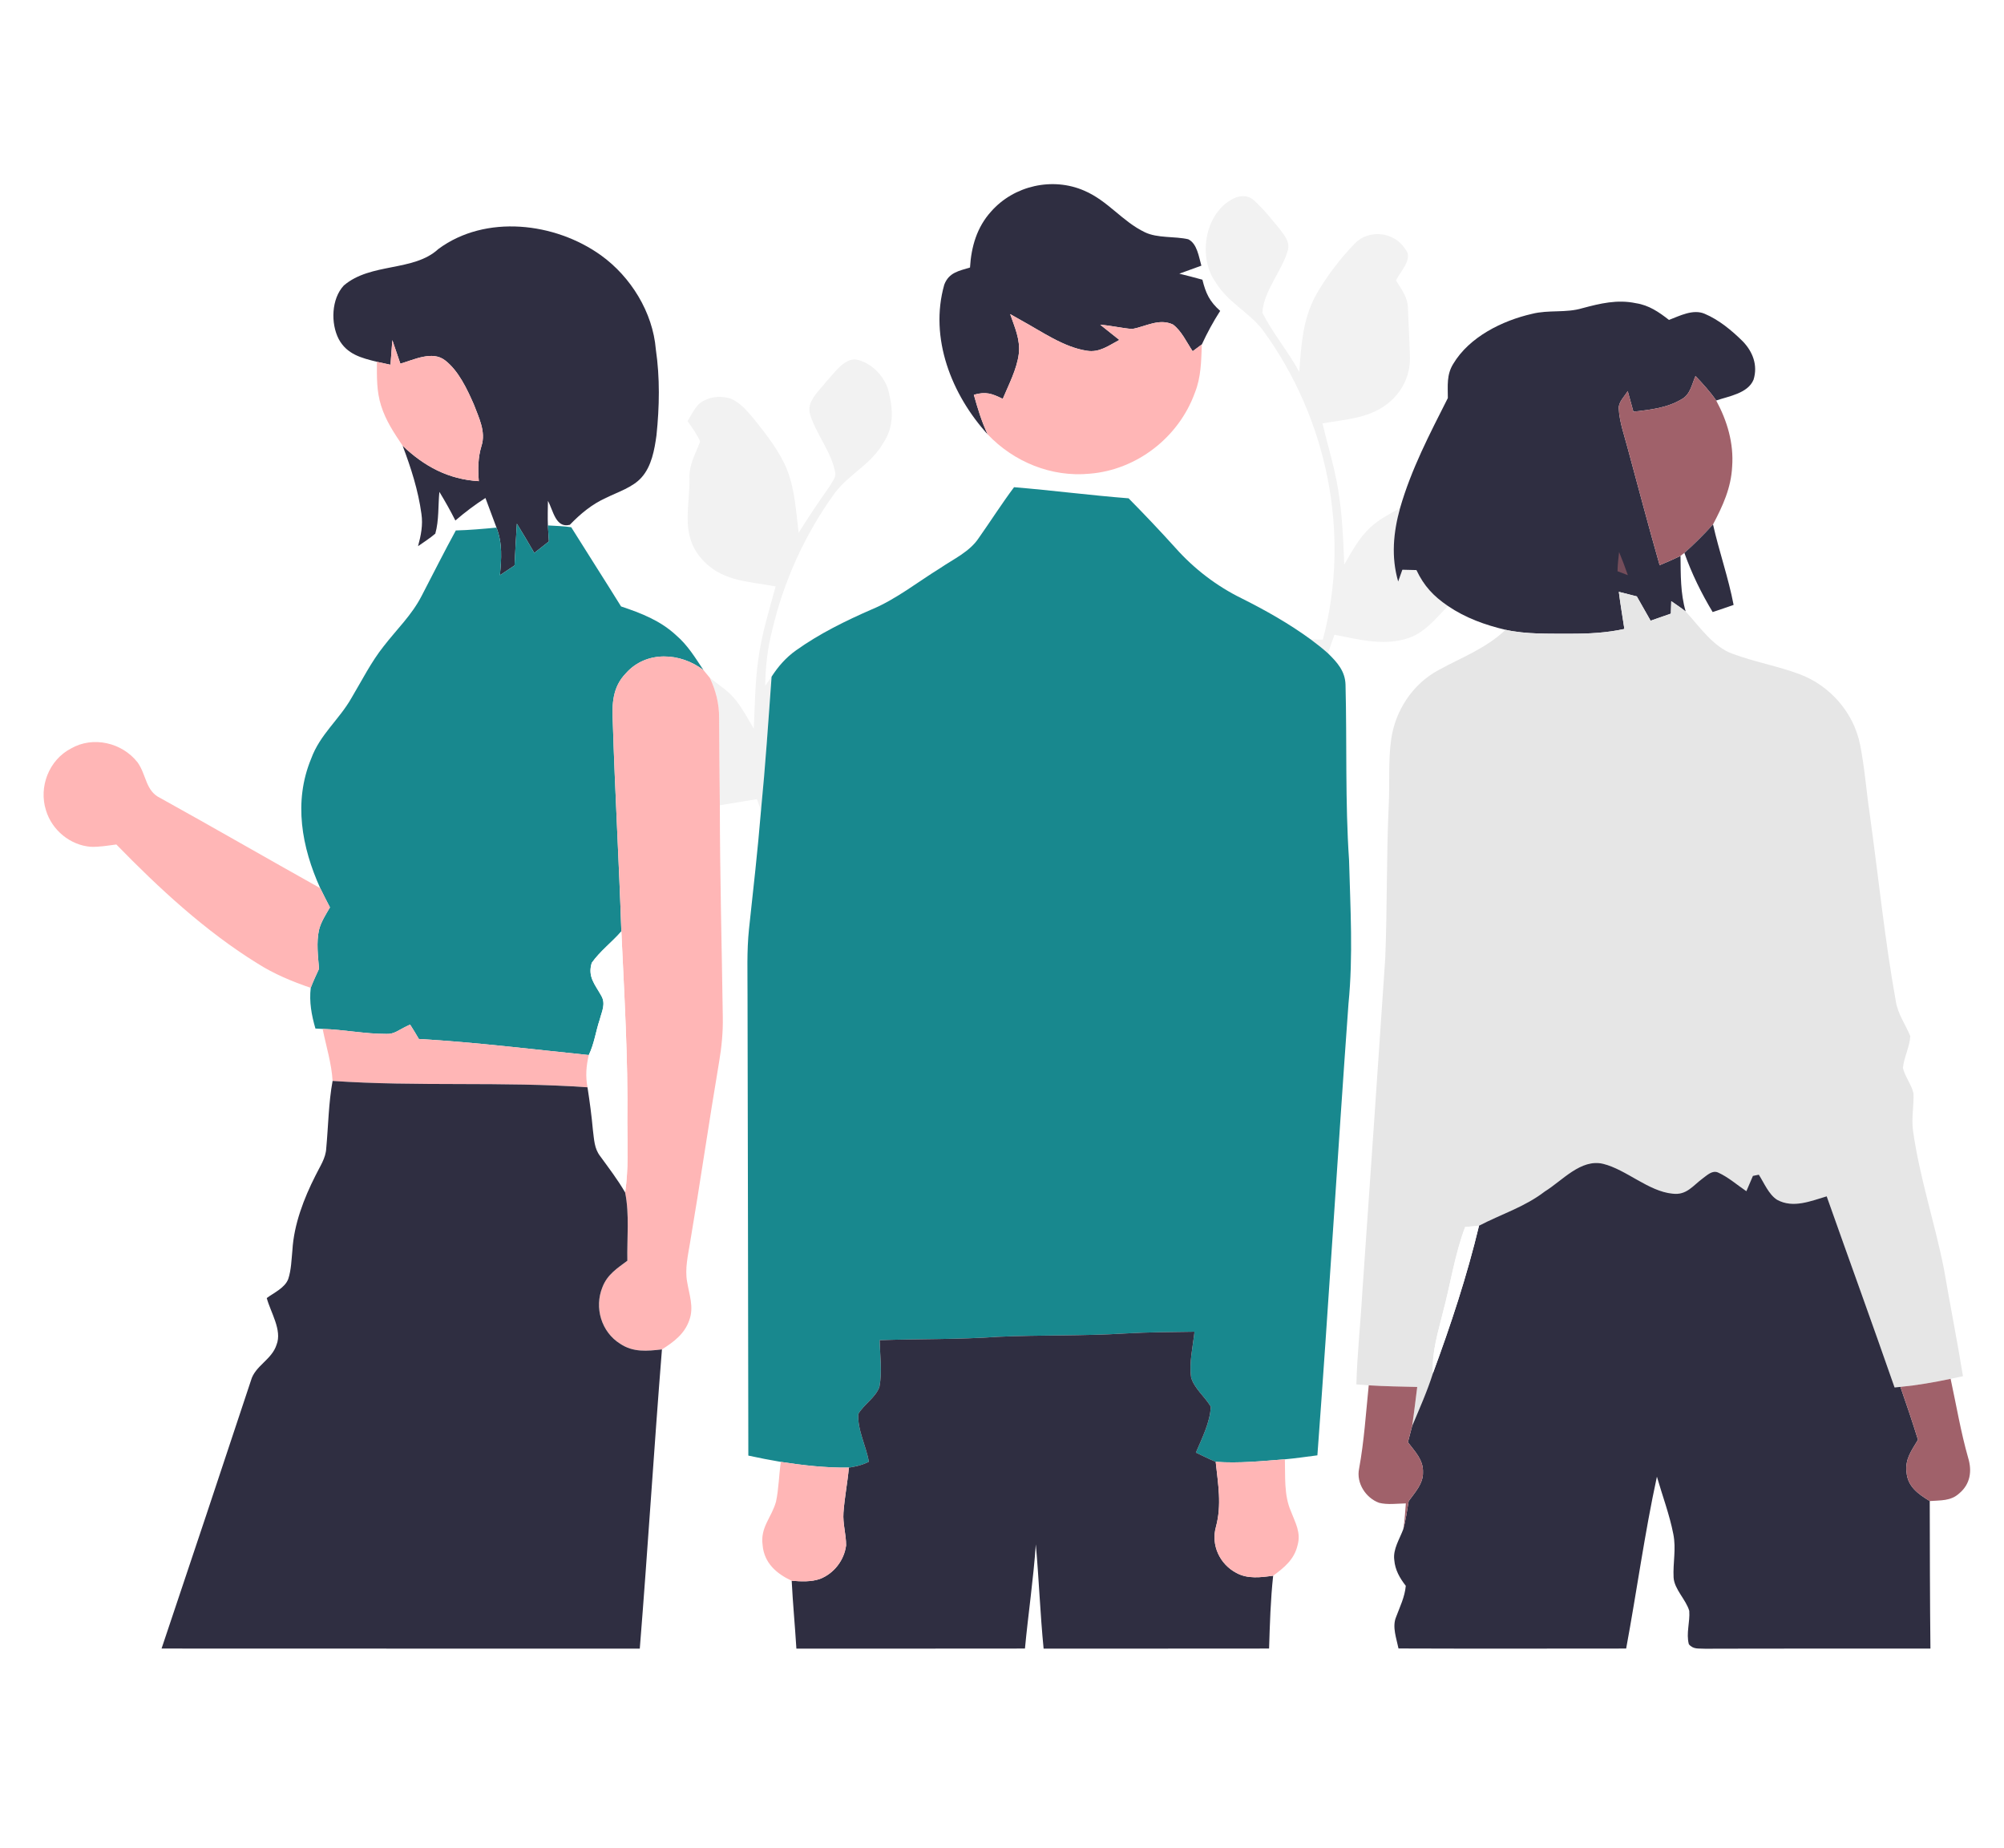
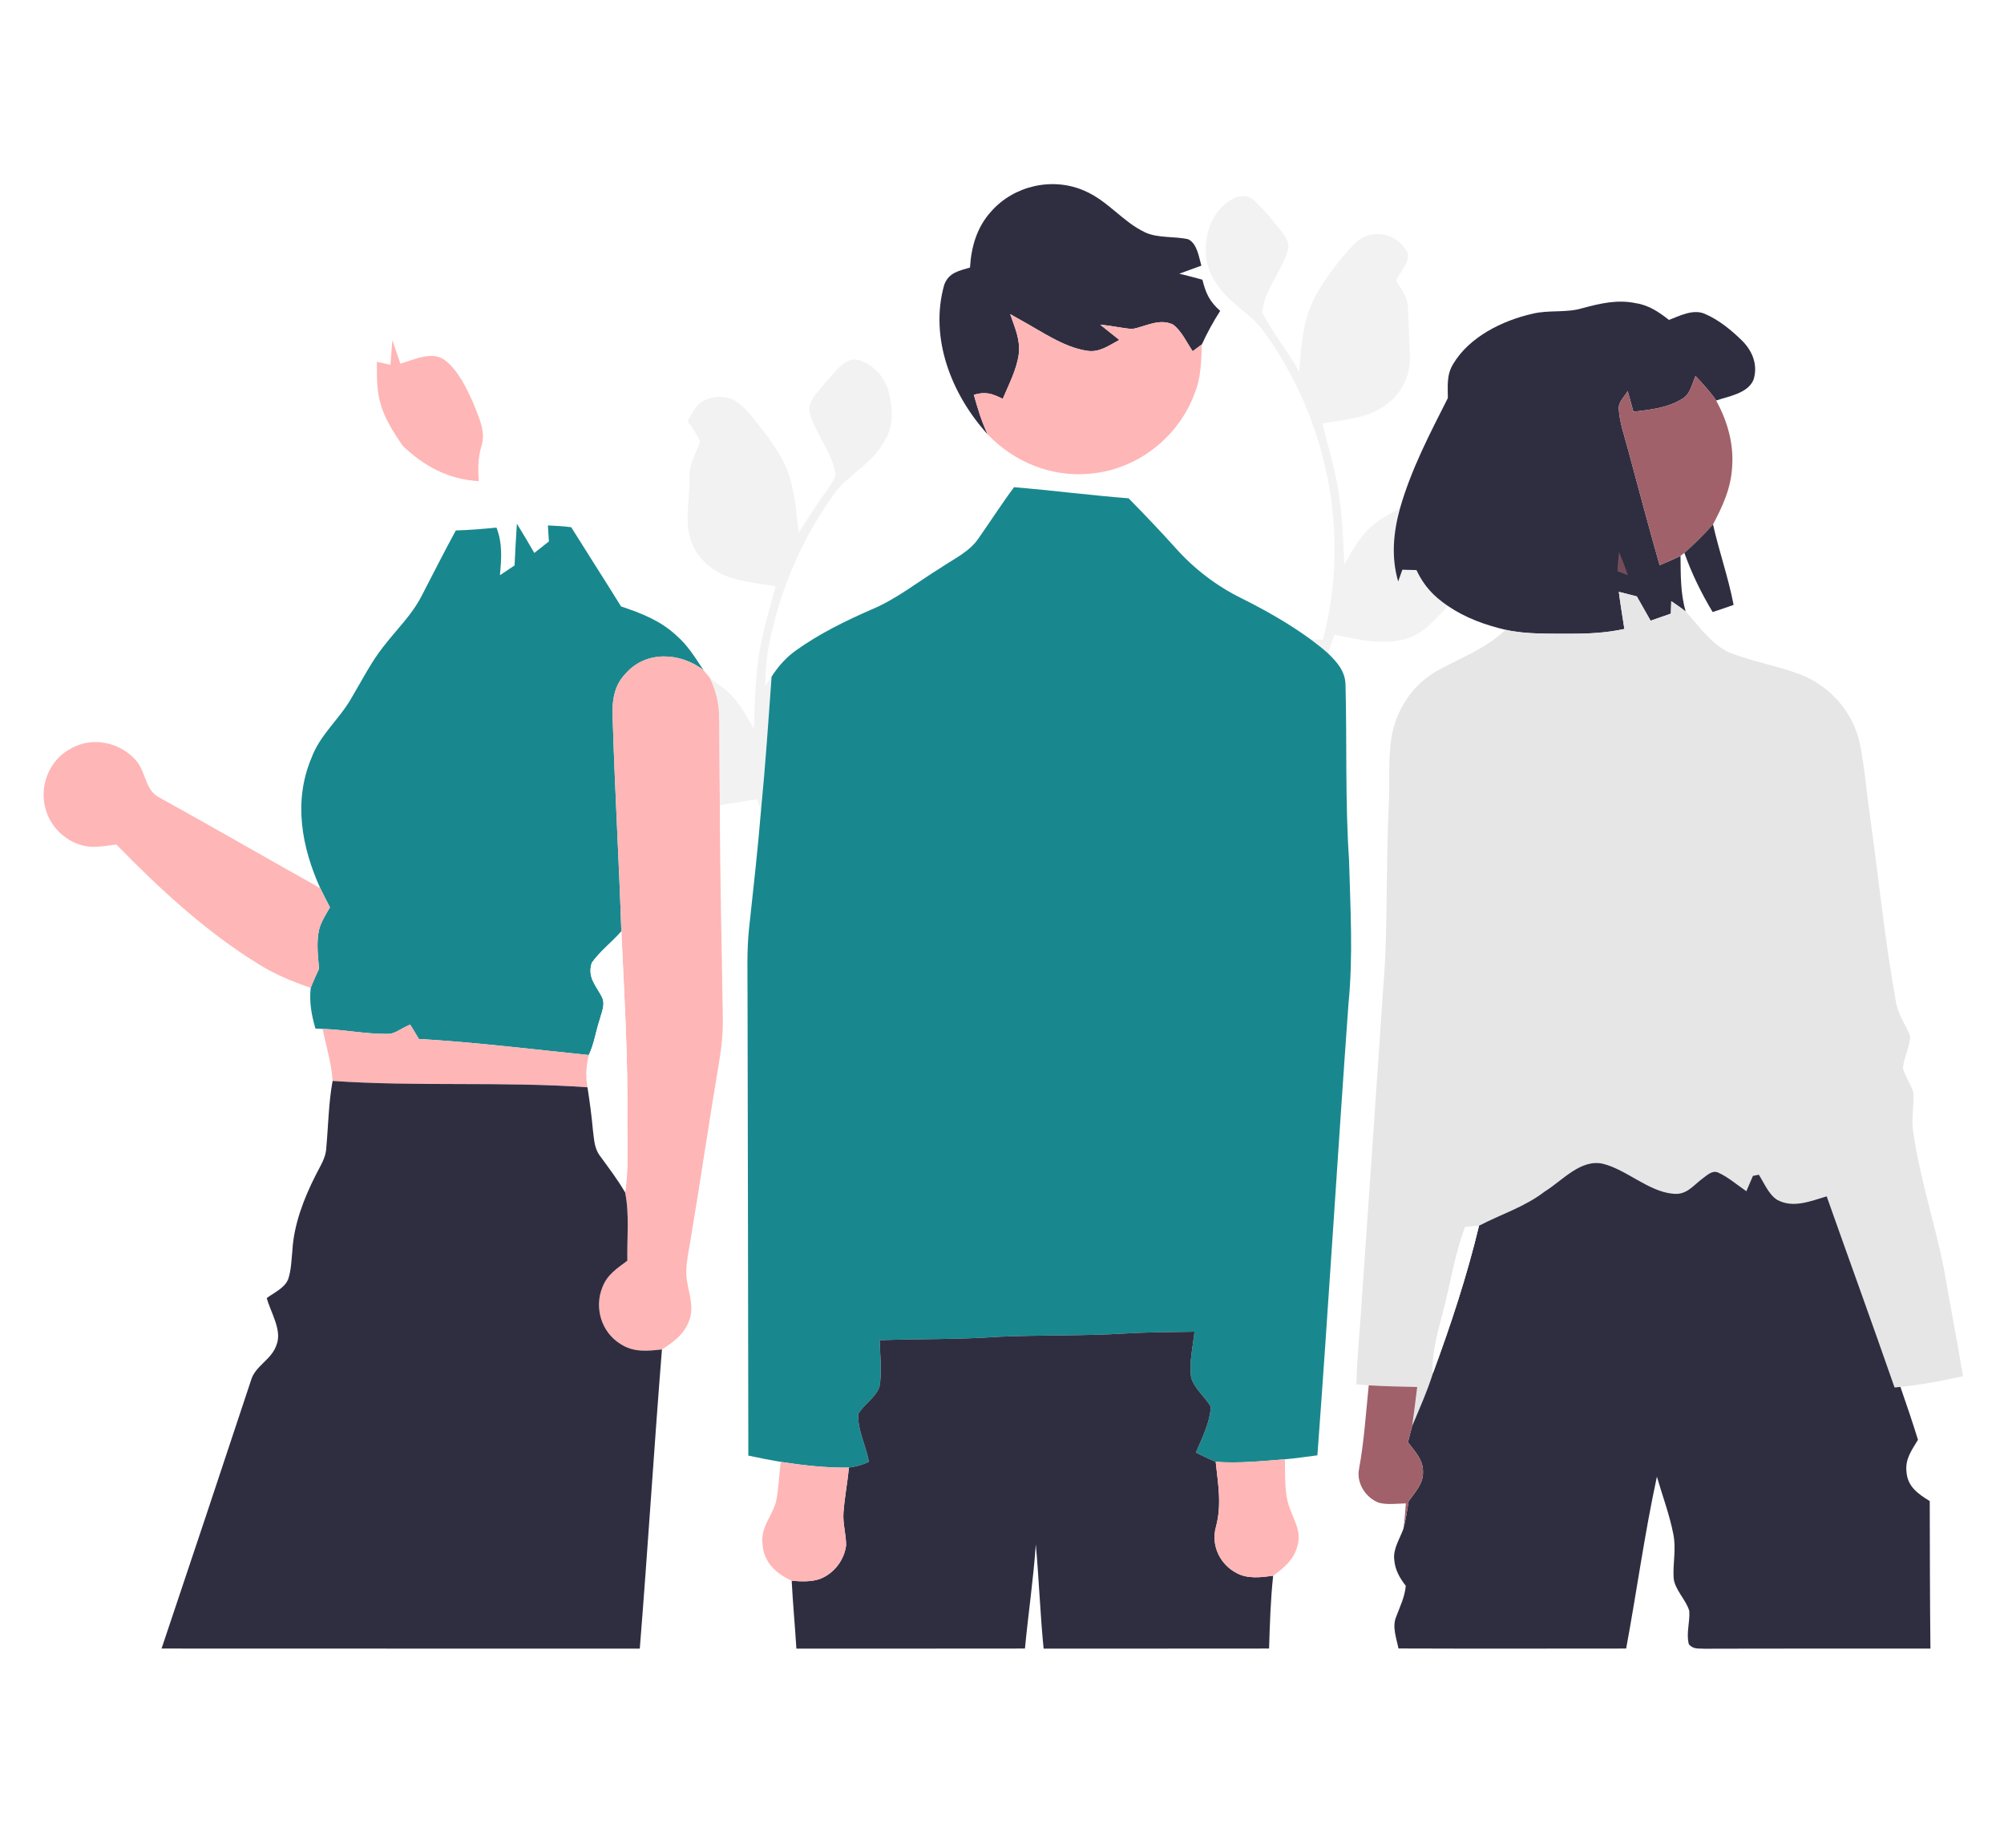
<svg xmlns="http://www.w3.org/2000/svg" version="1.1" viewBox="0 0 550 507" width="550.0pt" height="507.0pt">
  <path d="M 0.00 0.00 L 550.00 0.00 L 550.00 507.00 L 0.00 507.00 L 0.00 0.00 Z" fill="#ffffff" />
  <path d="M 297.59 52.33 C 304.10 55.12 308.02 60.77 314.19 63.72 C 317.68 65.42 322.39 64.78 326.13 65.66 C 328.58 66.87 329.02 70.52 329.72 72.90 C 327.70 73.62 325.68 74.36 323.66 75.10 C 325.78 75.62 327.89 76.16 330.00 76.75 C 330.93 80.50 331.96 82.72 334.88 85.31 C 332.97 88.28 331.33 91.30 329.85 94.51 C 329.02 95.14 328.18 95.77 327.33 96.38 C 325.70 93.98 324.29 90.82 321.94 89.06 C 318.16 87.26 314.45 89.59 310.76 90.28 C 307.82 90.04 304.92 89.33 301.97 89.11 C 303.70 90.51 305.46 91.89 307.20 93.28 C 304.31 94.81 301.72 96.83 298.27 96.24 C 291.93 95.29 285.82 90.92 280.23 87.88 C 279.24 87.32 278.24 86.75 277.24 86.19 C 278.48 89.80 280.04 93.10 279.62 97.02 C 279.10 101.28 276.86 105.51 275.21 109.45 C 272.23 107.99 270.60 107.38 267.27 108.33 C 268.32 112.07 269.40 115.68 271.07 119.20 C 261.17 108.32 254.98 92.75 259.16 78.10 C 260.44 74.76 263.17 74.34 266.22 73.41 C 266.56 67.69 268.11 62.35 272.01 58.04 C 278.28 50.91 288.88 48.52 297.59 52.33 Z" fill="#2f2e41" />
  <path d="M 344.09 54.92 C 346.73 57.26 348.94 60.13 351.20 62.83 C 352.46 64.55 354.08 66.34 353.46 68.63 C 351.97 74.19 346.69 79.99 346.48 85.82 C 349.30 91.48 353.57 96.44 356.58 102.06 C 357.16 94.63 357.48 87.79 361.10 81.07 C 363.86 76.17 367.89 70.81 371.84 66.81 C 375.75 62.75 382.73 63.65 385.69 68.36 C 387.97 71.01 384.28 74.52 383.13 76.95 C 384.65 79.48 386.36 81.48 386.41 84.59 C 386.57 89.06 386.85 93.54 386.96 98.02 C 387.07 103.30 384.52 108.20 380.21 111.22 C 375.39 114.79 368.70 115.18 362.95 116.18 C 364.35 122.11 366.21 128.00 367.19 133.98 C 368.38 140.97 368.65 147.86 368.93 154.93 C 370.95 151.44 372.95 147.69 375.90 144.90 C 378.37 142.56 381.28 141.07 384.24 139.45 C 382.40 146.10 381.77 152.85 383.73 159.57 C 384.12 158.50 384.50 157.42 384.88 156.34 C 386.17 156.36 387.45 156.39 388.74 156.43 C 390.81 160.80 393.41 163.58 397.38 166.28 C 394.07 169.71 390.91 173.80 386.14 175.22 C 379.59 177.28 372.75 175.45 366.24 174.17 C 365.65 175.87 365.05 177.57 364.46 179.27 C 362.96 177.92 361.35 176.67 359.73 175.46 C 360.84 175.49 361.94 175.52 363.05 175.54 C 370.82 146.46 364.24 114.63 346.49 90.47 C 342.54 85.45 337.03 83.04 333.59 77.40 C 328.84 70.72 330.52 59.11 337.83 54.86 C 339.78 53.66 342.25 53.29 344.09 54.92 Z" fill="#f2f2f2" />
-   <path d="M 164.94 70.06 C 173.13 75.95 179.16 85.70 179.99 95.84 C 181.14 103.69 180.99 111.59 180.17 119.46 C 179.63 123.41 178.82 127.97 176.06 131.03 C 173.68 133.73 169.52 135.03 166.34 136.61 C 162.48 138.34 159.30 140.99 156.39 144.01 C 152.45 145.02 151.81 139.94 150.38 137.45 C 150.35 139.68 150.28 141.95 150.37 144.18 C 150.46 145.64 150.55 147.11 150.65 148.57 C 149.31 149.62 147.98 150.67 146.64 151.73 C 145.08 149.03 143.50 146.35 141.86 143.70 C 141.60 147.52 141.41 151.34 141.22 155.16 C 139.88 156.06 138.54 156.94 137.20 157.84 C 137.63 153.36 137.94 149.07 136.26 144.78 C 135.26 142.07 134.24 139.36 133.23 136.65 C 130.31 138.53 127.61 140.56 124.98 142.83 C 123.62 140.15 122.16 137.54 120.59 134.97 C 120.22 138.72 120.50 142.80 119.47 146.43 C 118.01 147.71 116.31 148.74 114.73 149.88 C 115.53 146.95 116.12 144.05 115.66 141.00 C 114.80 134.61 112.78 128.33 110.50 122.31 C 116.44 127.98 123.09 131.55 131.41 132.03 C 131.16 128.71 131.16 125.60 132.14 122.38 C 133.41 118.46 131.41 114.60 130.05 110.99 C 128.19 106.76 125.85 101.71 122.11 98.85 C 118.61 96.17 113.58 98.74 109.88 99.79 C 109.16 97.64 108.42 95.48 107.68 93.33 C 107.51 95.58 107.34 97.84 107.17 100.09 C 105.93 99.83 104.69 99.56 103.44 99.28 C 99.16 98.22 95.21 97.23 92.96 93.04 C 90.73 88.73 90.94 82.01 94.35 78.35 C 101.74 72.01 113.54 74.61 120.32 68.32 C 133.27 58.76 152.33 61.01 164.94 70.06 Z" fill="#2f2e41" />
  <path d="M 448.98 83.20 C 452.54 83.74 455.29 85.63 458.05 87.79 C 461.02 86.66 464.67 84.74 467.84 86.10 C 471.78 87.76 475.31 90.70 478.33 93.69 C 481.08 96.55 482.47 100.25 481.27 104.17 C 479.73 107.96 474.42 108.73 471.01 109.90 C 469.34 107.46 467.34 105.32 465.33 103.17 C 464.33 105.42 463.91 108.27 461.54 109.54 C 457.52 111.97 452.85 112.45 448.29 112.97 C 447.78 111.08 447.26 109.19 446.73 107.31 C 445.91 108.70 444.15 110.35 444.27 112.06 C 444.43 115.75 445.81 119.50 446.74 123.07 C 449.63 133.75 452.45 144.45 455.49 155.09 C 457.42 154.28 459.34 153.46 461.22 152.53 C 461.29 157.75 461.17 162.72 462.64 167.80 C 461.38 166.79 460.02 165.89 458.68 164.96 C 458.64 166.10 458.61 167.24 458.57 168.38 C 456.73 169.04 454.87 169.69 453.01 170.32 C 451.75 168.09 450.48 165.88 449.22 163.65 L 447.84 163.30 C 446.66 163.00 445.47 162.70 444.29 162.40 C 444.72 165.81 445.30 169.20 445.81 172.59 C 440.93 173.66 435.99 173.91 431.00 173.90 C 425.19 173.87 418.88 174.09 413.20 172.82 C 407.58 171.50 402.18 169.55 397.38 166.28 C 393.41 163.58 390.81 160.80 388.74 156.43 C 387.45 156.39 386.17 156.36 384.88 156.34 C 384.50 157.42 384.12 158.50 383.73 159.57 C 381.77 152.85 382.40 146.10 384.24 139.45 C 387.35 128.66 392.35 119.16 397.36 109.23 C 397.36 105.86 396.98 102.86 398.83 99.87 C 403.24 92.46 412.29 87.99 420.43 86.13 C 425.07 84.95 429.74 85.94 434.28 84.57 C 439.21 83.26 443.85 82.12 448.98 83.20 Z" fill="#2f2e41" />
  <path d="M 277.24 86.19 C 278.24 86.75 279.24 87.32 280.23 87.88 C 285.82 90.92 291.93 95.29 298.27 96.24 C 301.72 96.83 304.31 94.81 307.20 93.28 C 305.46 91.89 303.70 90.51 301.97 89.11 C 304.92 89.33 307.82 90.04 310.76 90.28 C 314.45 89.59 318.16 87.26 321.94 89.06 C 324.29 90.82 325.70 93.98 327.33 96.38 C 328.18 95.77 329.02 95.14 329.85 94.51 C 329.66 99.12 329.66 103.52 327.89 107.88 C 323.46 120.04 311.95 128.98 299.00 129.99 C 288.56 130.98 278.24 126.75 271.07 119.20 C 269.40 115.68 268.32 112.07 267.27 108.33 C 270.60 107.38 272.23 107.99 275.21 109.45 C 276.86 105.51 279.10 101.28 279.62 97.02 C 280.04 93.10 278.48 89.80 277.24 86.19 Z" fill="#ffb6b6" />
  <path d="M 107.68 93.33 C 108.42 95.48 109.16 97.64 109.88 99.79 C 113.58 98.74 118.61 96.17 122.11 98.85 C 125.85 101.71 128.19 106.76 130.05 110.99 C 131.41 114.60 133.41 118.46 132.14 122.38 C 131.16 125.60 131.16 128.71 131.41 132.03 C 123.09 131.55 116.44 127.98 110.50 122.31 C 108.14 118.78 105.90 115.47 104.61 111.37 C 103.32 107.34 103.44 103.45 103.44 99.28 C 104.69 99.56 105.93 99.83 107.17 100.09 C 107.34 97.84 107.51 95.58 107.68 93.33 Z" fill="#ffb6b6" />
  <path d="M 235.02 98.66 C 239.32 99.51 243.20 103.64 244.00 107.95 C 245.15 112.62 245.25 117.30 242.48 121.45 C 239.08 127.43 233.22 129.94 229.19 135.18 C 220.96 146.50 215.10 159.36 211.92 172.99 C 210.62 177.98 210.09 183.02 210.02 188.18 C 210.60 187.35 211.19 186.52 211.76 185.69 C 210.88 197.92 210.06 210.16 208.86 222.36 C 208.49 221.34 208.12 220.32 207.73 219.30 C 204.34 219.85 200.95 220.39 197.56 220.96 C 197.46 212.96 197.42 204.96 197.36 196.97 C 197.38 193.07 196.47 189.50 194.81 186.00 C 197.31 188.00 199.89 189.54 201.91 192.08 C 203.81 194.50 205.32 197.30 206.88 199.95 C 207.17 193.63 207.23 187.17 208.11 180.97 C 209.03 174.07 211.05 167.64 212.87 160.92 C 205.06 159.45 197.59 159.57 192.15 152.85 C 186.86 146.43 189.29 139.02 189.23 131.43 C 189.03 127.51 190.88 124.65 192.15 121.12 C 191.28 119.16 189.93 117.33 188.71 115.56 C 189.65 113.97 190.54 112.17 191.84 110.84 C 194.19 108.87 197.78 108.42 200.63 109.43 C 203.17 110.46 205.24 112.99 206.97 115.04 C 210.35 119.26 214.03 123.92 216.04 128.97 C 218.15 134.24 218.49 140.57 219.19 146.19 C 221.87 141.90 224.68 137.72 227.60 133.58 C 228.22 132.49 229.51 131.00 229.22 129.67 C 228.22 124.00 223.90 118.99 222.37 113.82 C 221.13 110.28 224.80 107.29 226.73 104.76 C 228.85 102.60 231.59 98.23 235.02 98.66 Z" fill="#f2f2f2" />
  <path d="M 465.33 103.17 C 467.34 105.32 469.34 107.46 471.01 109.90 C 474.04 115.50 475.86 121.62 475.39 128.04 C 475.10 133.89 472.82 138.82 470.14 143.90 C 467.68 146.66 465.05 149.28 462.28 151.72 C 461.93 152.00 461.58 152.27 461.22 152.53 C 459.34 153.46 457.42 154.28 455.49 155.09 C 452.45 144.45 449.63 133.75 446.74 123.07 C 445.81 119.50 444.43 115.75 444.27 112.06 C 444.15 110.35 445.91 108.70 446.73 107.31 C 447.26 109.19 447.78 111.08 448.29 112.97 C 452.85 112.45 457.52 111.97 461.54 109.54 C 463.91 108.27 464.33 105.42 465.33 103.17 Z" fill="#a0616a" />
  <path d="M 278.31 133.69 C 288.80 134.56 299.25 135.92 309.74 136.74 C 314.14 141.19 318.43 145.72 322.63 150.37 C 327.71 156.08 333.92 160.84 340.79 164.20 C 347.38 167.50 353.77 171.11 359.73 175.46 C 361.35 176.67 362.96 177.92 364.46 179.27 C 366.98 181.74 369.18 184.14 369.28 187.89 C 369.69 203.90 369.16 220.02 370.25 236.01 C 370.60 249.21 371.40 262.26 370.09 275.45 C 367.11 316.73 364.63 358.08 361.56 399.35 C 358.57 399.73 355.63 400.17 352.64 400.44 C 346.26 400.93 340.07 401.59 333.65 401.13 C 331.80 400.36 330.02 399.46 328.21 398.60 C 329.86 394.71 332.13 390.26 332.30 385.99 C 330.72 383.30 327.75 380.99 326.91 377.99 C 326.31 373.92 327.40 369.50 327.83 365.43 C 321.51 365.53 315.30 365.54 309.00 365.90 C 297.36 366.63 285.64 366.29 273.99 366.82 C 263.15 367.59 252.29 367.37 241.42 367.75 C 241.52 371.93 242.14 376.41 241.36 380.54 C 240.40 383.41 237.10 385.36 235.57 387.98 C 235.27 392.33 237.73 396.79 238.46 401.11 C 236.73 401.99 234.88 402.43 232.98 402.72 C 226.70 402.81 220.50 402.10 214.30 401.15 C 211.31 400.65 208.34 400.06 205.38 399.42 C 205.35 357.28 205.23 315.14 205.16 273.00 C 205.18 266.89 204.93 261.05 205.56 254.97 C 206.73 244.11 207.97 233.25 208.86 222.36 C 210.06 210.16 210.88 197.92 211.76 185.69 C 213.57 182.87 215.74 180.39 218.49 178.45 C 224.84 173.91 232.11 170.33 239.26 167.22 C 245.86 164.48 251.83 159.73 257.98 155.93 C 261.68 153.41 266.15 151.39 268.62 147.63 C 271.88 143.01 274.92 138.22 278.31 133.69 Z" fill="#18888e" />
  <path d="M 136.26 144.78 C 137.94 149.07 137.63 153.36 137.20 157.84 C 138.54 156.94 139.88 156.06 141.22 155.16 C 141.41 151.34 141.60 147.52 141.86 143.70 C 143.50 146.35 145.08 149.03 146.64 151.73 C 147.98 150.67 149.31 149.62 150.65 148.57 C 150.55 147.11 150.46 145.64 150.37 144.18 C 152.52 144.30 154.63 144.37 156.77 144.67 C 161.30 151.94 165.94 159.13 170.45 166.41 C 176.01 168.27 181.25 170.29 185.62 174.37 C 188.77 177.08 190.80 180.47 193.07 183.88 C 186.75 179.02 177.35 178.46 171.77 184.76 C 168.11 188.53 167.94 193.10 168.18 198.04 C 168.77 217.23 169.89 236.40 170.53 255.58 C 167.96 258.53 164.66 261.01 162.41 264.20 C 161.22 268.05 163.30 270.12 165.01 273.22 C 166.32 275.45 165.17 277.52 164.60 279.76 C 163.49 283.05 163.11 286.37 161.59 289.51 C 146.07 287.93 130.53 285.99 114.96 285.10 C 114.17 283.77 113.40 282.43 112.55 281.14 C 112.08 281.36 111.61 281.58 111.14 281.82 C 109.39 282.68 108.11 283.82 106.05 283.71 C 100.19 283.73 94.42 282.53 88.55 282.34 C 87.89 282.30 87.23 282.27 86.57 282.24 C 85.50 278.56 84.83 274.92 85.28 271.07 C 85.95 269.29 86.76 267.57 87.56 265.84 C 87.28 262.40 86.79 258.59 87.55 255.19 C 88.07 253.01 89.45 250.90 90.56 248.98 C 89.66 247.23 88.74 245.49 87.89 243.72 C 82.80 232.46 80.51 220.02 85.38 208.23 C 87.83 201.50 93.07 197.52 96.49 191.48 C 99.30 186.76 101.89 181.61 105.30 177.33 C 108.95 172.62 112.98 168.82 115.70 163.55 C 118.83 157.55 121.85 151.50 125.10 145.56 C 128.84 145.46 132.55 145.13 136.26 144.78 Z" fill="#18888e" />
  <path d="M 470.14 143.90 C 471.80 151.31 474.37 158.54 475.79 165.99 C 473.87 166.65 471.96 167.32 470.04 167.95 C 466.92 162.75 464.31 157.44 462.28 151.72 C 465.05 149.28 467.68 146.66 470.14 143.90 Z" fill="#2f2e41" />
  <path d="M 444.36 151.47 C 445.23 153.56 446.02 155.69 446.77 157.83 L 443.93 156.75 C 443.94 154.99 444.18 153.21 444.36 151.47 Z" fill="#744d5a" />
  <path d="M 444.29 162.40 C 445.47 162.70 446.66 163.00 447.84 163.30 L 449.22 163.65 C 450.48 165.88 451.75 168.09 453.01 170.32 C 454.87 169.69 456.73 169.04 458.57 168.38 C 458.61 167.24 458.64 166.10 458.68 164.96 C 460.02 165.89 461.38 166.79 462.64 167.80 C 466.37 171.84 470.22 177.57 475.56 179.42 C 481.56 181.66 488.00 182.77 494.00 185.04 C 502.29 188.17 508.77 195.60 510.50 204.32 C 511.74 210.48 512.19 216.81 513.10 223.03 C 515.51 240.21 517.23 257.63 520.30 274.70 C 520.88 278.31 522.93 281.04 524.28 284.32 C 524.13 287.23 522.56 290.09 522.26 293.02 C 522.82 295.47 524.61 297.59 525.16 300.01 C 525.29 303.35 524.60 306.65 525.00 310.02 C 526.78 323.08 531.05 335.59 533.55 348.39 C 535.22 358.15 537.15 367.86 538.74 377.63 C 537.61 377.87 536.48 378.12 535.35 378.36 C 530.79 379.32 526.21 380.11 521.57 380.57 C 521.04 380.62 520.51 380.68 519.97 380.73 C 513.87 363.21 507.53 345.77 501.34 328.28 C 496.95 329.57 492.13 331.64 487.73 329.23 C 485.43 327.77 484.16 324.59 482.71 322.34 C 482.17 322.45 481.63 322.56 481.09 322.67 C 480.50 324.07 479.90 325.47 479.29 326.87 C 476.76 325.16 474.35 323.02 471.57 321.76 C 469.96 321.03 468.56 322.45 467.36 323.32 C 464.59 325.36 462.89 328.03 459.05 327.55 C 452.40 326.91 446.36 320.94 439.98 319.36 C 433.85 317.91 428.80 323.97 423.98 326.94 C 418.44 331.21 412.00 333.16 405.92 336.34 C 404.65 336.44 403.38 336.56 402.11 336.70 C 399.28 344.17 398.11 352.27 396.05 359.99 C 394.67 365.63 392.93 370.96 393.26 376.86 C 391.69 381.82 389.57 386.54 387.56 391.33 C 388.09 387.76 388.50 384.17 388.96 380.59 C 384.53 380.48 380.08 380.42 375.65 380.14 C 374.52 380.06 373.39 379.97 372.26 379.88 C 372.47 371.56 373.40 363.31 373.86 355.00 C 375.98 324.33 378.13 293.68 380.18 263.00 C 380.75 249.02 380.48 234.99 381.14 221.00 C 381.44 215.03 380.98 208.90 381.79 202.98 C 382.91 195.01 387.68 187.68 394.83 183.86 C 401.22 180.36 407.80 177.95 413.20 172.82 C 418.88 174.09 425.19 173.87 431.00 173.90 C 435.99 173.91 440.93 173.66 445.81 172.59 C 445.30 169.20 444.72 165.81 444.29 162.40 Z" fill="#e6e6e6" />
  <path d="M 193.07 183.88 C 193.65 184.59 194.23 185.29 194.81 186.00 C 196.47 189.50 197.38 193.07 197.36 196.97 C 197.42 204.96 197.46 212.96 197.56 220.96 C 197.58 240.32 198.10 259.65 198.37 279.00 C 198.46 283.21 198.05 287.38 197.34 291.52 C 194.55 308.00 192.17 324.56 189.38 341.04 C 188.82 344.46 187.94 348.20 188.57 351.65 C 189.14 355.25 190.50 358.63 189.19 362.23 C 187.88 366.05 184.93 368.21 181.67 370.29 C 177.60 370.74 173.82 371.14 170.23 368.75 C 165.03 365.52 163.04 358.81 165.35 353.18 C 166.68 349.74 169.35 348.05 172.18 345.95 C 172.05 339.79 172.79 333.27 171.57 327.22 C 172.51 320.81 172.19 314.44 172.17 308.00 C 172.40 290.53 171.33 273.02 170.53 255.58 C 169.89 236.40 168.77 217.23 168.18 198.04 C 167.94 193.10 168.11 188.53 171.77 184.76 C 177.35 178.46 186.75 179.02 193.07 183.88 Z" fill="#ffb6b6" />
  <path d="M 37.78 209.23 C 40.23 212.70 39.94 217.07 44.01 218.99 C 58.69 227.12 73.22 235.52 87.89 243.72 C 88.74 245.49 89.66 247.23 90.56 248.98 C 89.45 250.90 88.07 253.01 87.55 255.19 C 86.79 258.59 87.28 262.40 87.56 265.84 C 86.76 267.57 85.95 269.29 85.28 271.07 C 80.17 269.32 75.21 267.28 70.64 264.36 C 56.37 255.54 43.60 243.71 31.93 231.73 C 29.65 232.03 27.26 232.44 24.96 232.37 C 19.28 231.95 14.25 227.80 12.62 222.36 C 10.58 215.93 13.43 208.55 19.45 205.41 C 25.52 201.88 33.55 203.78 37.78 209.23 Z" fill="#ffb6b6" />
  <path d="M 170.53 255.58 C 171.33 273.02 172.40 290.53 172.17 308.00 C 172.19 314.44 172.51 320.81 171.57 327.22 C 169.55 323.72 167.10 320.54 164.74 317.28 C 163.07 315.16 163.07 312.65 162.72 310.07 C 162.37 306.15 161.84 302.25 161.24 298.36 C 160.66 295.27 160.88 292.54 161.59 289.51 C 163.11 286.37 163.49 283.05 164.60 279.76 C 165.17 277.52 166.32 275.45 165.01 273.22 C 163.30 270.12 161.22 268.05 162.41 264.20 C 164.66 261.01 167.96 258.53 170.53 255.58 Z" fill="#ffffff" />
  <path d="M 111.14 281.82 C 111.61 281.58 112.08 281.36 112.55 281.14 C 113.40 282.43 114.17 283.77 114.96 285.10 C 130.53 285.99 146.07 287.93 161.59 289.51 C 160.88 292.54 160.66 295.27 161.24 298.36 C 137.98 296.71 114.55 298.22 91.28 296.61 C 91.01 291.82 89.49 287.04 88.55 282.34 C 94.42 282.53 100.19 283.73 106.05 283.71 C 108.11 283.82 109.39 282.68 111.14 281.82 Z" fill="#ffb6b6" />
  <path d="M 91.28 296.61 C 114.55 298.22 137.98 296.71 161.24 298.36 C 161.84 302.25 162.37 306.15 162.72 310.07 C 163.07 312.65 163.07 315.16 164.74 317.28 C 167.10 320.54 169.55 323.72 171.57 327.22 C 172.79 333.27 172.05 339.79 172.18 345.95 C 169.35 348.05 166.68 349.74 165.35 353.18 C 163.04 358.81 165.03 365.52 170.23 368.75 C 173.82 371.14 177.60 370.74 181.67 370.29 C 179.48 397.64 177.79 425.05 175.59 452.39 C 131.84 452.37 88.09 452.41 44.34 452.37 C 52.58 427.88 60.75 403.34 68.88 378.80 C 69.99 374.77 74.61 373.11 75.90 369.00 C 77.49 365.01 74.25 360.09 73.21 356.19 C 75.20 354.72 78.20 353.39 79.11 350.96 C 79.94 348.46 79.99 345.65 80.25 343.05 C 80.67 335.96 83.40 328.85 86.59 322.57 C 87.77 320.13 89.42 317.83 89.54 315.06 C 90.11 308.94 90.17 302.65 91.28 296.61 Z" fill="#2f2e41" />
  <path d="M 439.98 319.36 C 446.36 320.94 452.40 326.91 459.05 327.55 C 462.89 328.03 464.59 325.36 467.36 323.32 C 468.56 322.45 469.96 321.03 471.57 321.76 C 474.35 323.02 476.76 325.16 479.29 326.87 C 479.90 325.47 480.50 324.07 481.09 322.67 C 481.63 322.56 482.17 322.45 482.71 322.34 C 484.16 324.59 485.43 327.77 487.73 329.23 C 492.13 331.64 496.95 329.57 501.34 328.28 C 507.53 345.77 513.87 363.21 519.97 380.73 C 520.51 380.68 521.04 380.62 521.57 380.57 C 523.25 385.38 524.88 390.21 526.39 395.08 C 524.66 398.00 522.80 400.35 523.25 403.98 C 523.55 407.97 526.51 409.99 529.62 411.90 C 529.65 425.40 529.66 438.89 529.81 452.38 C 509.21 452.41 488.60 452.35 468.00 452.42 C 466.25 452.29 464.78 452.69 463.51 451.19 C 462.71 448.18 463.85 445.15 463.62 442.03 C 462.73 438.94 459.51 436.11 459.32 432.87 C 459.11 428.81 460.07 425.04 459.24 420.94 C 458.21 415.64 456.24 410.41 454.74 405.21 C 451.36 420.80 449.21 436.68 446.30 452.37 C 425.48 452.38 404.65 452.43 383.82 452.35 C 383.27 449.61 382.03 446.42 383.15 443.73 C 384.21 440.87 385.54 438.25 385.82 435.16 C 384.17 433.04 382.87 430.79 382.66 428.04 C 382.26 425.11 384.15 422.28 385.14 419.59 C 385.82 417.11 386.19 414.46 386.61 411.92 C 388.31 409.53 390.63 407.15 390.54 404.01 C 390.66 400.54 388.32 398.32 386.40 395.75 C 386.78 394.28 387.17 392.80 387.56 391.33 C 389.57 386.54 391.69 381.82 393.26 376.86 C 398.18 363.54 402.60 350.17 405.92 336.34 C 412.00 333.16 418.44 331.21 423.98 326.94 C 428.80 323.97 433.85 317.91 439.98 319.36 Z" fill="#2f2e41" />
  <path d="M 402.11 336.70 C 403.38 336.56 404.65 336.44 405.92 336.34 C 402.60 350.17 398.18 363.54 393.26 376.86 C 392.93 370.96 394.67 365.63 396.05 359.99 C 398.11 352.27 399.28 344.17 402.11 336.70 Z" fill="#ffffff" />
  <path d="M 309.00 365.90 C 315.30 365.54 321.51 365.53 327.83 365.43 C 327.40 369.50 326.31 373.92 326.91 377.99 C 327.75 380.99 330.72 383.30 332.30 385.99 C 332.13 390.26 329.86 394.71 328.21 398.60 C 330.02 399.46 331.80 400.36 333.65 401.13 C 334.29 407.28 335.36 412.89 333.71 419.00 C 332.31 424.03 334.80 429.26 339.35 431.63 C 342.44 433.33 346.07 432.84 349.42 432.38 C 348.70 439.03 348.51 445.69 348.30 452.37 C 327.67 452.42 307.05 452.36 286.42 452.40 C 285.48 442.88 285.14 433.31 284.28 423.78 C 283.62 433.35 282.20 442.83 281.30 452.37 C 260.39 452.41 239.48 452.38 218.57 452.39 C 218.19 446.18 217.59 439.99 217.28 433.77 C 219.82 433.97 222.67 434.12 225.10 433.24 C 228.90 431.75 231.70 428.11 232.21 424.07 C 232.23 420.96 231.27 418.18 231.49 415.06 C 231.79 410.93 232.60 406.85 232.98 402.72 C 234.88 402.43 236.73 401.99 238.46 401.11 C 237.73 396.79 235.27 392.33 235.57 387.98 C 237.10 385.36 240.40 383.41 241.36 380.54 C 242.14 376.41 241.52 371.93 241.42 367.75 C 252.29 367.37 263.15 367.59 273.99 366.82 C 285.64 366.29 297.36 366.63 309.00 365.90 Z" fill="#2f2e41" />
-   <path d="M 535.35 378.36 C 536.92 385.61 538.13 392.91 540.17 400.06 C 541.27 403.70 540.74 407.24 537.75 409.76 C 535.38 411.94 532.63 411.66 529.62 411.90 C 526.51 409.99 523.55 407.97 523.25 403.98 C 522.80 400.35 524.66 398.00 526.39 395.08 C 524.88 390.21 523.25 385.38 521.57 380.57 C 526.21 380.11 530.79 379.32 535.35 378.36 Z" fill="#a0616a" />
  <path d="M 388.96 380.59 C 388.50 384.17 388.09 387.76 387.56 391.33 C 387.17 392.80 386.78 394.28 386.40 395.75 C 388.32 398.32 390.66 400.54 390.54 404.01 C 390.63 407.15 388.31 409.53 386.61 411.92 C 386.19 414.46 385.82 417.11 385.14 419.59 C 385.52 417.29 385.65 414.88 385.84 412.54 C 383.47 412.58 380.82 412.97 378.50 412.38 C 374.83 411.06 372.19 406.94 373.00 403.04 C 374.39 395.46 374.87 387.80 375.65 380.14 C 380.08 380.42 384.53 380.48 388.96 380.59 Z" fill="#a0616a" />
  <path d="M 214.30 401.15 C 220.50 402.10 226.70 402.81 232.98 402.72 C 232.60 406.85 231.79 410.93 231.49 415.06 C 231.27 418.18 232.23 420.96 232.21 424.07 C 231.70 428.11 228.90 431.75 225.10 433.24 C 222.67 434.12 219.82 433.97 217.28 433.77 C 213.08 431.82 209.71 428.86 209.30 423.98 C 208.62 419.04 211.78 416.43 212.98 412.05 C 213.74 408.49 213.77 404.76 214.30 401.15 Z" fill="#ffb6b6" />
  <path d="M 333.65 401.13 C 340.07 401.59 346.26 400.93 352.64 400.44 C 352.78 405.20 352.35 410.27 354.30 414.71 C 355.49 417.87 357.11 420.49 356.12 424.01 C 355.23 427.89 352.49 430.14 349.42 432.38 C 346.07 432.84 342.44 433.33 339.35 431.63 C 334.80 429.26 332.31 424.03 333.71 419.00 C 335.36 412.89 334.29 407.28 333.65 401.13 Z" fill="#ffb6b6" />
</svg>